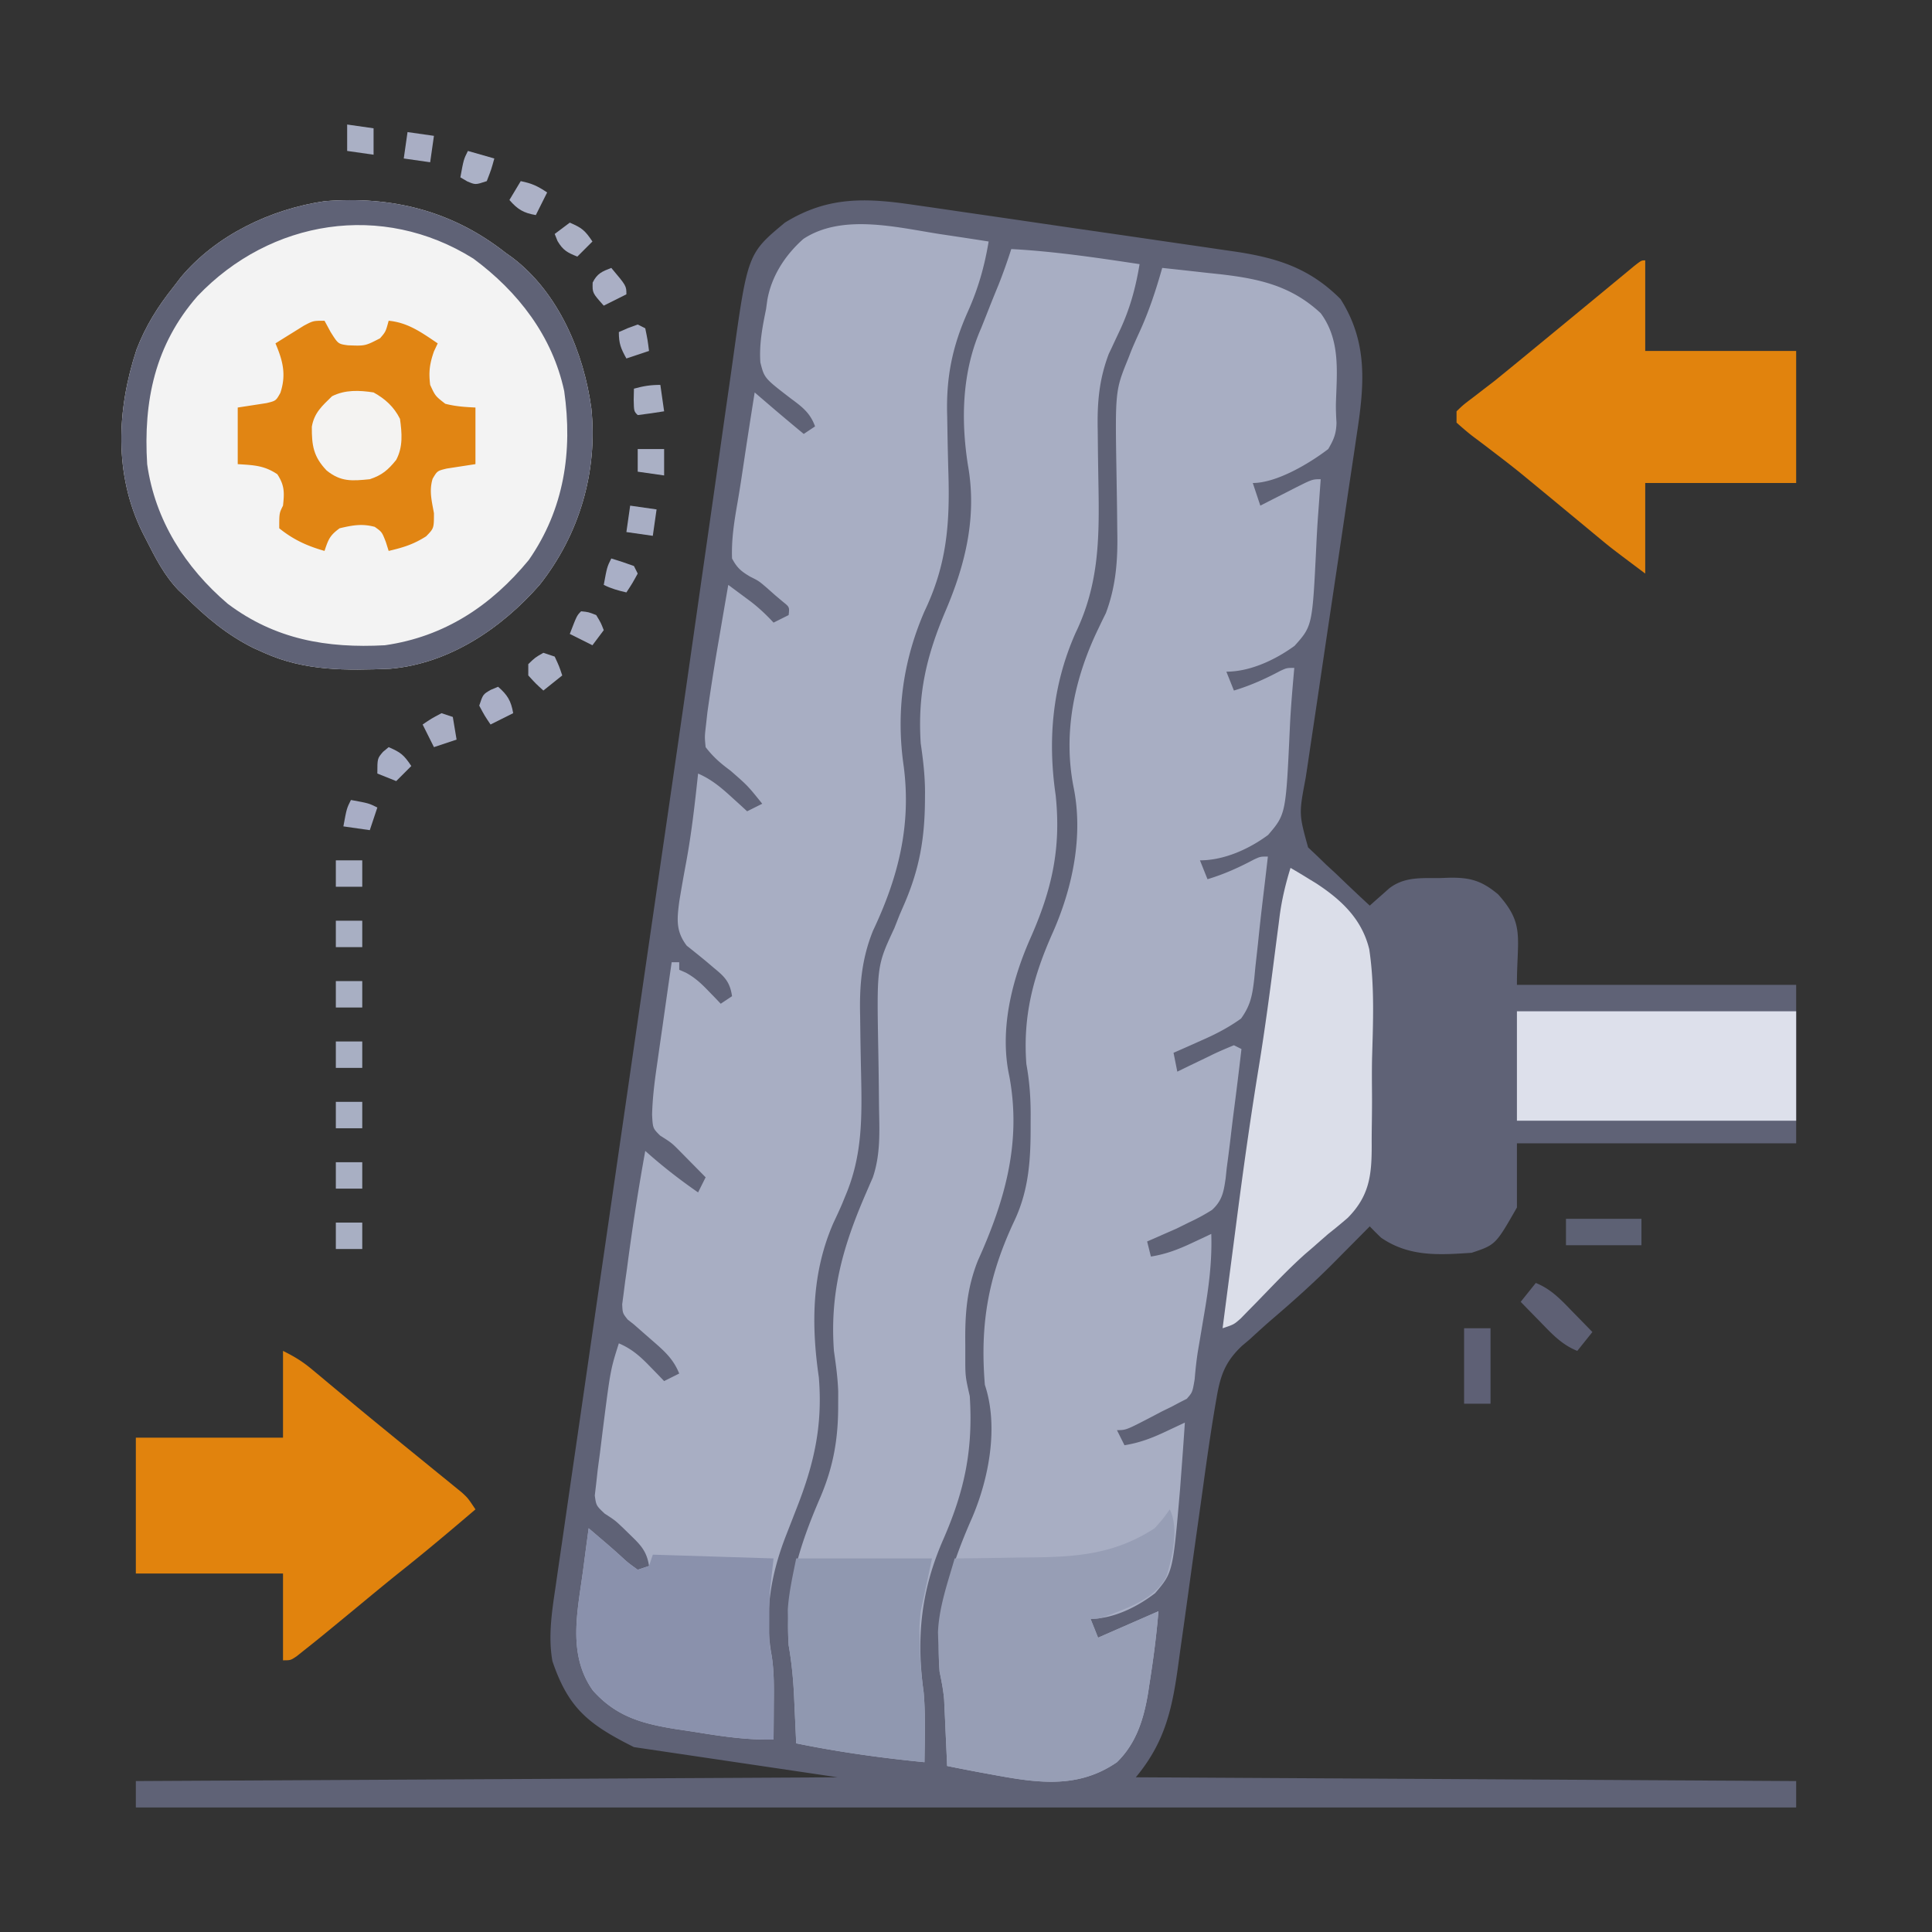
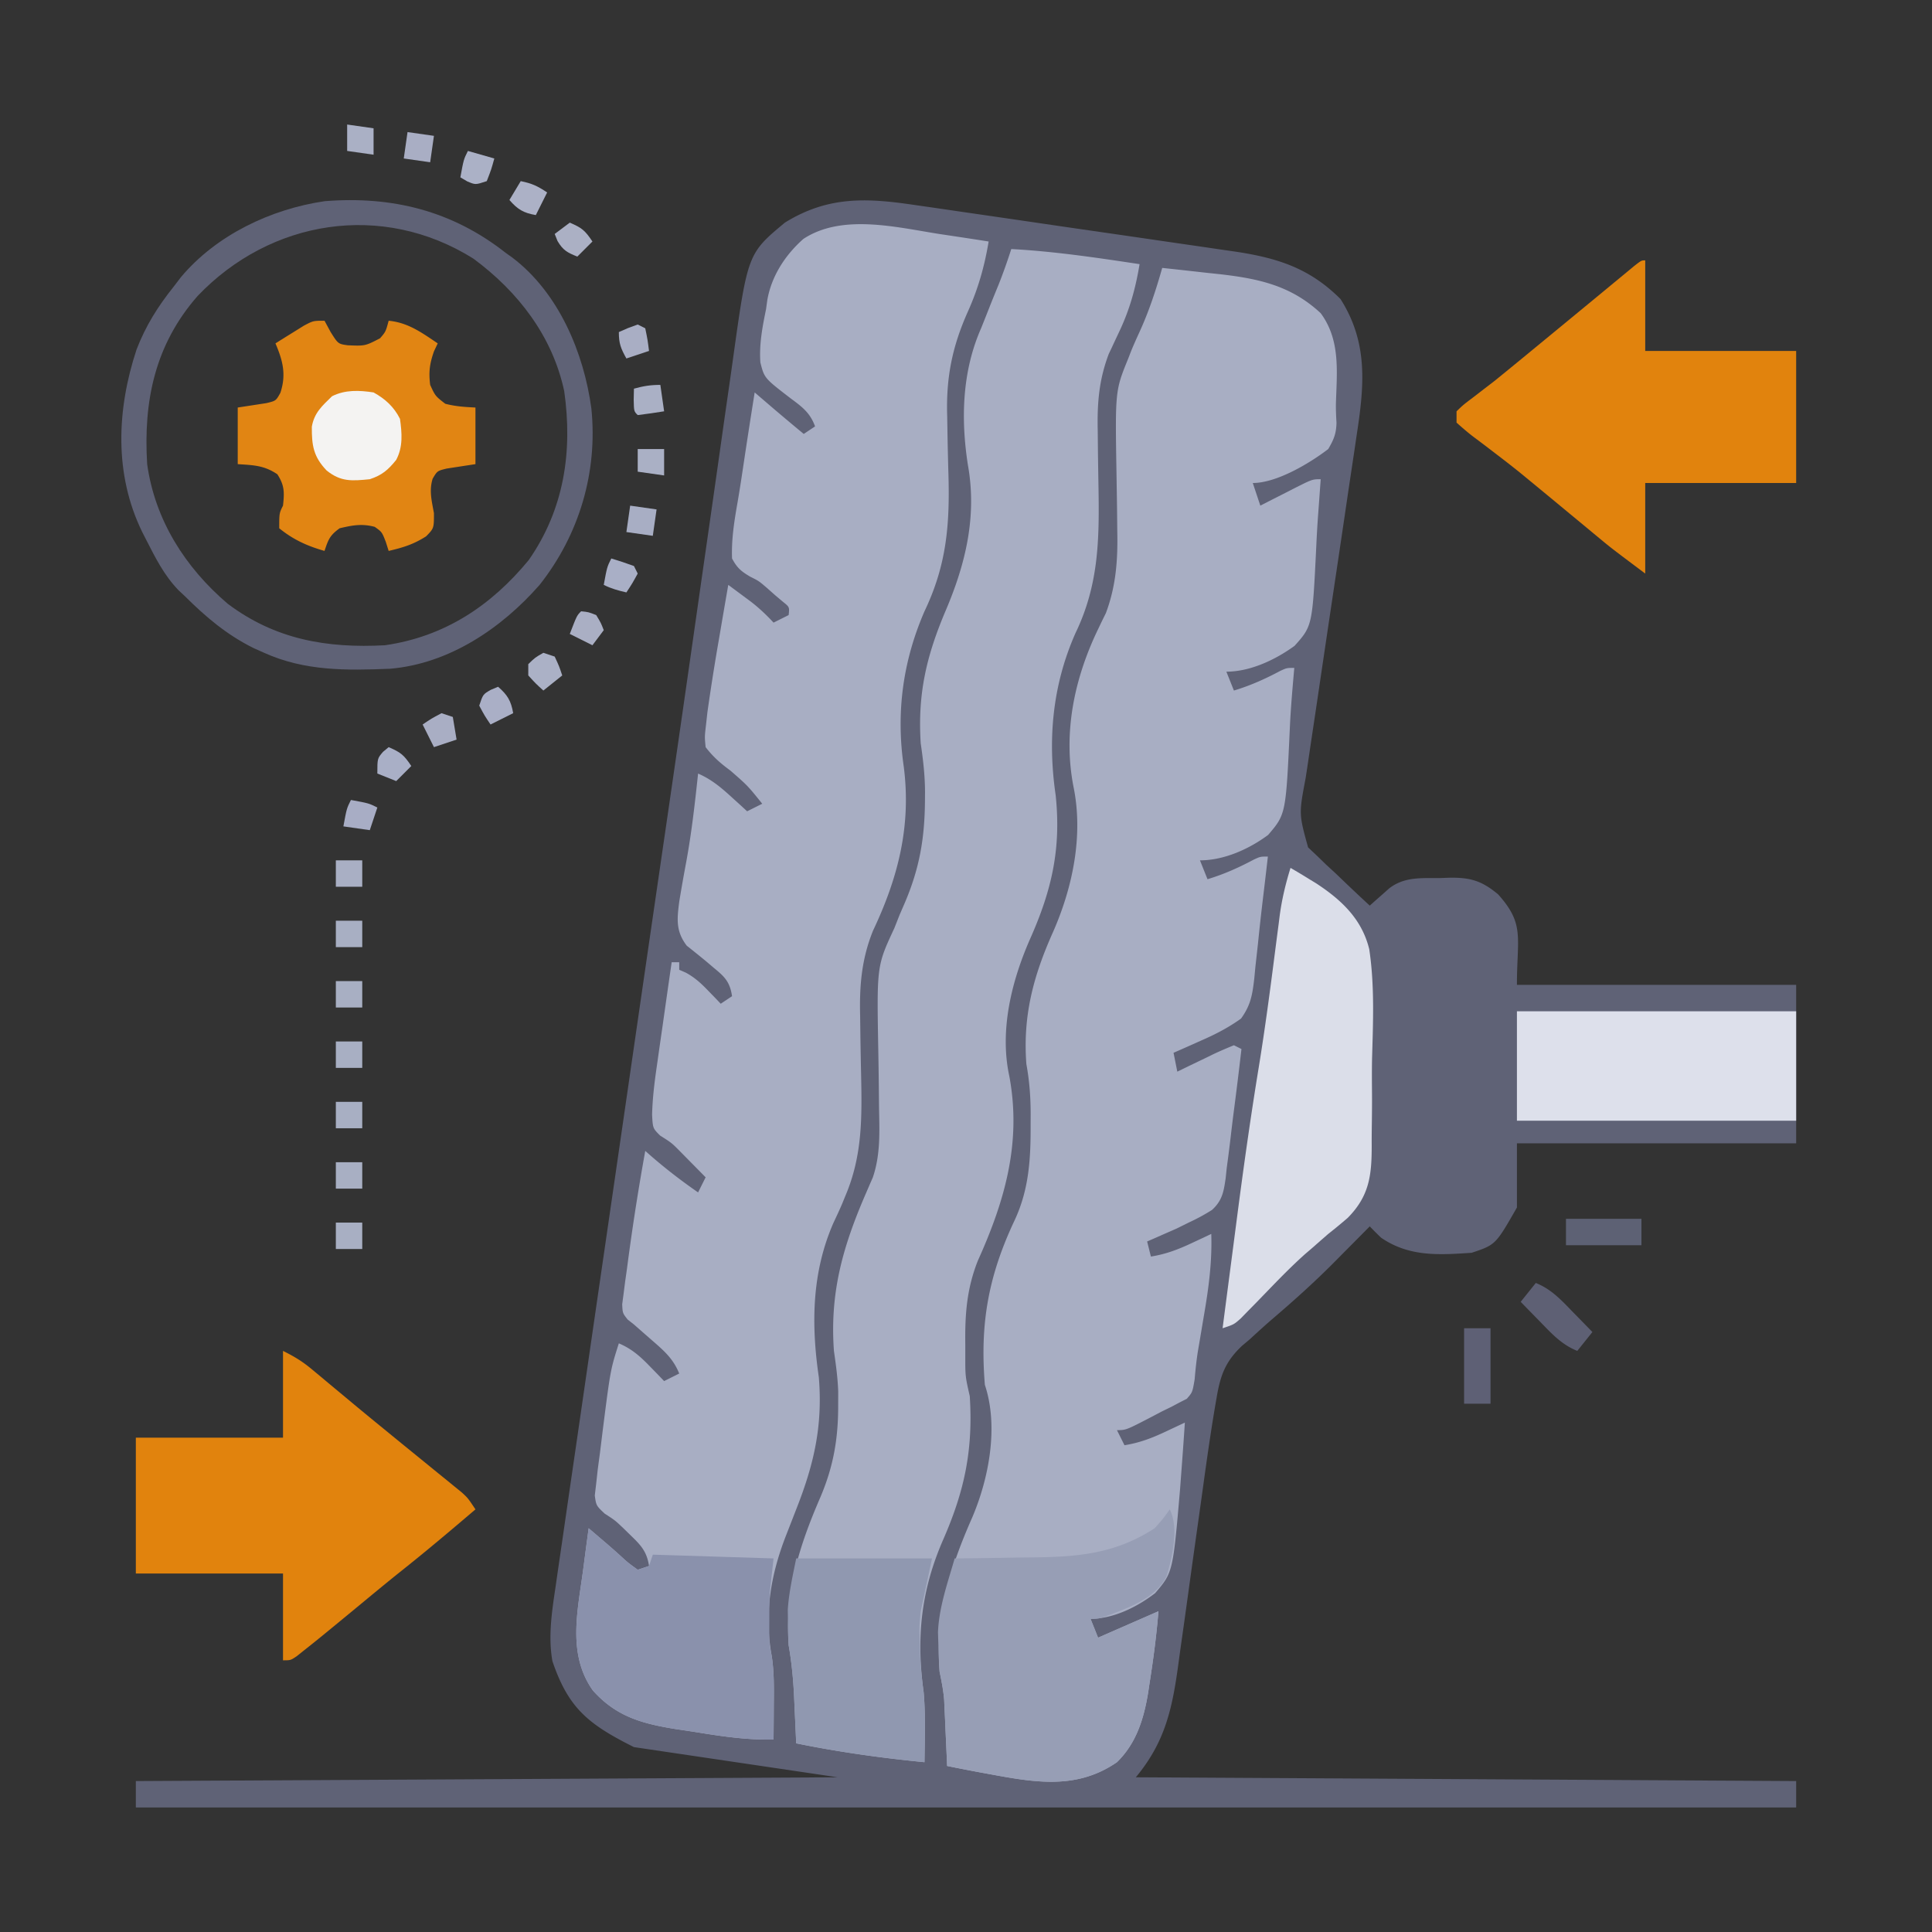
<svg xmlns="http://www.w3.org/2000/svg" width="512" height="512">
  <rect width="100%" height="100%" fill="#333333" stroke="none" />
  <path d="M242.432 54.33c.99.14 1.98.282 3 .428 3.242.466 6.483.941 9.724 1.418l6.813.987c4.748.69 9.496 1.383 14.242 2.08 6.065.892 12.13 1.77 18.197 2.643 4.687.677 9.373 1.36 14.058 2.047 2.235.326 4.471.65 6.707.972 3.133.452 6.264.913 9.395 1.377l2.762.393c11.297 1.7 19.753 4.408 27.92 12.575 7.386 11.606 6.3 22.958 4.281 36.083l-.473 3.218c-.511 3.468-1.035 6.935-1.558 10.402-.36 2.43-.718 4.86-1.076 7.29a9994.72 9994.72 0 0 1-2.841 19.106 16508.947 16508.947 0 0 0-4.548 30.62 4855.83 4855.83 0 0 1-1.596 10.661l-.97 6.555-.454 2.972c-1.805 9.539-1.805 9.539.637 18.404l2.286 2.158 2.46 2.383L354 231.5l2.602 2.492A509.954 509.954 0 0 0 363 240l1.426-1.277 1.887-1.66 1.863-1.653c4.082-3.155 8.725-2.664 13.637-2.722l2.408-.088c5.44-.059 8.458.802 12.779 4.4 7.143 7.915 5 11.409 5 24h74v42h-74v17c-5.647 9.882-5.647 9.882-12 12-8.683.59-16.558 1.107-24-4a100.581 100.581 0 0 1-3-3l-1.342 1.358a4331.29 4331.29 0 0 1-6.158 6.205l-2.11 2.134c-5.244 5.27-10.721 10.173-16.375 14.996-1.977 1.713-3.903 3.472-5.827 5.245l-1.983 1.666c-4.37 4.11-5.743 7.671-6.75 13.569l-.37 2.12c-1.253 7.366-2.302 14.765-3.317 22.168-.337 2.45-.68 4.898-1.025 7.346a6109.255 6109.255 0 0 0-2.906 20.847c-.59 4.286-1.19 8.57-1.8 12.854-.228 1.616-.45 3.232-.669 4.849C310.744 452.39 308.964 461.443 301 471l175 1v7H36v-7l186-1-54-8c-12.19-6.095-17.386-10.37-21.602-22.77-1.169-6.546-.143-13.136.823-19.64l.399-2.78c.44-3.063.89-6.125 1.339-9.187l.957-6.621c.87-6.02 1.746-12.039 2.625-18.058.934-6.415 1.863-12.831 2.792-19.248 1.577-10.884 3.158-21.767 4.742-32.65 1.59-10.931 3.18-21.862 4.764-32.794l.29-1.998 1.735-11.961a66854.515 66854.515 0 0 1 10.125-69.65c2.612-17.935 5.193-35.875 7.75-53.818 1.191-8.363 2.391-16.724 3.591-25.086a8862.931 8862.931 0 0 0 3.084-21.698c.626-4.429 1.262-8.855 1.901-13.282.292-2.032.579-4.066.862-6.1C198.136 67.223 198.136 67.223 208 59c11.405-7.047 21.534-6.589 34.432-4.67z" fill="#5F6276" />
  <path d="M308 71c3.981.421 7.96.865 11.938 1.313l3.384.357C333.694 73.856 342.203 75.735 350 83c5.28 7.152 4.282 15.487 4.032 23.962-.027 1.688.05 3.377.152 5.061-.07 2.94-.71 4.442-2.184 6.977-4.94 3.783-13.65 9-20 9l2 6 2.992-1.531 3.883-1.969 1.973-1.012C347.773 127 347.773 127 350 127l-.186 2.56-.255 3.545-.286 3.88c-.182 2.552-.323 5.095-.44 7.65-1.034 21.233-1.034 21.233-5.752 26.513C338.04 174.82 331.36 178 325 178l2 5c4.371-1.311 8.252-3.064 12.266-5.195C341 177 341 177 343 177l-.186 2.091c-.39 4.522-.774 9.032-.981 13.567-1.059 23.088-1.059 23.088-5.752 28.593C331.036 225.008 324.398 228 318 228l2 5c4.371-1.311 8.252-3.064 12.266-5.195C334 227 334 227 336 227c-.445 3.904-.902 7.806-1.375 11.707a630.501 630.501 0 0 0-1.25 11.367l-.688 6.176-.282 2.992c-.508 4.357-.92 7.087-3.522 10.692-3.42 2.45-6.846 4.21-10.695 5.878l-2.1.944A563.59 563.59 0 0 1 311 279l1 5 3.21-1.566a7941.13 7941.13 0 0 1 4.165-1.997l2.117-1.037c1.809-.86 3.657-1.637 5.508-2.4l2 1c-.662 5.754-1.371 11.5-2.124 17.242-.25 1.953-.486 3.908-.709 5.864a431.15 431.15 0 0 1-1.073 8.437l-.273 2.64c-.522 3.582-.883 5.963-3.624 8.458A51.831 51.831 0 0 1 315 324l-3.188 1.582-2.812 1.23-2.875 1.27L304 329l1 4c3.95-.628 7.199-1.865 10.813-3.563l2.957-1.378L321 327c.241 7.399-.682 14.28-1.938 21.563a5736.51 5736.51 0 0 0-1.09 6.503l-.528 3.086c-.388 2.49-.644 4.948-.858 7.457C316 369 316 369 314.504 370.7l-1.942.988c-.712.38-1.425.758-2.16 1.149L308 374l-2.684 1.414C298.415 379 298.415 379 296 379l2 4c3.95-.628 7.199-1.865 10.813-3.563L314 377c-.305 4.669-.644 9.335-1 14l-.277 3.729c-1.895 21.949-1.895 21.949-6.592 27.466C301.401 425.85 295.088 429 289 429l2 5 16-7c-.52 6.443-1.364 12.806-2.375 19.188l-.345 2.302c-1.136 6.954-3.105 13.467-8.28 18.51-11.392 7.847-23.231 5.06-35.996 2.754-3.007-.56-6.008-1.14-9.004-1.754l-.076-1.757c-.116-2.643-.239-5.287-.362-7.93l-.119-2.764-.127-2.686-.11-2.46c-.216-2.526-.694-4.922-1.206-7.403-1.093-14.878 2.614-27.159 8.605-40.75 4.466-10.407 7.088-24.171 3.395-35.25-1.34-16.298.944-28.896 7.898-43.637 3.856-8.27 4.267-16.452 4.227-25.425l.012-2.643c-.007-4.563-.31-8.796-1.137-13.295-.969-12.83 1.85-23.353 7.063-35 5.203-11.817 8.074-25.565 5.433-38.46-2.84-14.537.266-28.903 6.584-41.96l1.045-2.185.945-1.911c2.709-7.237 3.187-14.155 3.02-21.82l-.06-5.914c-.044-3.063-.093-6.126-.146-9.188-.36-22.025-.36-22.025 3.116-30.562l.761-1.97c.7-1.718 1.467-3.407 2.239-5.093 2.527-5.535 4.345-11.096 6-16.937zM248.875 62l3.855.578c3.092.465 6.181.939 9.27 1.422-1.102 6.61-2.76 12.456-5.5 18.563-4.18 9.367-5.814 17.544-5.484 27.816.035 1.994.068 3.988.101 5.982.062 3.092.132 6.182.226 9.273.385 13.508-.487 24.11-6.343 36.366-5.715 13.168-7.586 26.793-5.5 41.125 2.026 15.699-1.46 29.406-8.133 43.496-3.042 7.518-3.627 14.6-3.422 22.645l.075 5.886c.049 3.046.105 6.09.172 9.136.239 11.615.441 21.855-4.192 32.712l-.86 2.103c-.715 1.671-1.487 3.317-2.265 4.96C215.12 337.228 214.947 350.91 217 365c1.055 12.89-1.278 23.042-6 35l-1.441 3.707-1.309 3.356c-4.014 10.35-5.753 20.624-3.742 31.746.674 4.368.598 8.654.554 13.066l-.013 2.664c-.012 2.154-.03 4.307-.049 6.461-6.8.127-13.209-.771-19.906-1.862-2.02-.324-4.044-.623-6.069-.921-8.967-1.45-15.75-3.335-21.9-10.217-6.743-9.519-4.109-20.771-2.625-31.688l.434-3.318c.349-2.665.704-5.33 1.066-7.994a4813.335 4813.335 0 0 1 5.151 4.4c1.192 1.031 2.37 2.076 3.534 3.139 1.712 1.57 1.712 1.57 4.315 3.461l3-1c-.566-3.732-2.063-5.414-4.75-8l-2.047-2c-2.206-2.096-2.206-2.096-4.969-3.883C158 399 158 399 157.625 396.32l.375-3.195.41-3.715c.196-1.47.392-2.94.59-4.41.229-1.855.456-3.71.684-5.566 2.085-16.412 2.085-16.412 4.316-23.434 3.452 1.477 5.65 3.438 8.25 6.125l2.14 2.195L176 366l4-2c-1.535-3.807-3.865-5.896-6.938-8.563-1.69-1.476-3.377-2.954-5.062-4.437l-1.667-1.312C165 348 165 348 164.887 345.65l.37-2.779.394-3.113.474-3.32.445-3.377A638.113 638.113 0 0 1 171 305l1.285 1.137c4.08 3.56 8.266 6.776 12.715 9.863l2-4a1480.02 1480.02 0 0 0-4.188-4.25l-2.476-2.512c-2.333-2.363-2.333-2.363-5.399-4.3C173 299 173 299 172.811 295.42c.11-4.409.644-8.717 1.283-13.076l.336-2.387c.352-2.487.71-4.972 1.07-7.457l.723-5.094c.586-4.136 1.18-8.271 1.777-12.406h2v2l1.766.773c2.448 1.344 4.051 2.845 5.984 4.852l1.86 1.914L191 266l3-2c-.552-3.707-1.882-5.103-4.75-7.438l-2.172-1.847a321.64 321.64 0 0 0-5.078-4.09c-2.934-3.85-2.583-7.037-2-11.625a442.93 442.93 0 0 1 1.784-10.178c1.473-7.896 2.367-15.839 3.216-23.822 3.478 1.516 5.956 3.577 8.75 6.125l2.422 2.195L198 215l4-2c-3.842-4.78-3.842-4.78-8.438-8.79-2.625-1.927-4.575-3.623-6.562-6.21-.268-2.715-.268-2.715.086-5.785l.388-3.48a608.477 608.477 0 0 1 3.089-19.548l.708-4.158c.571-3.344 1.148-6.687 1.729-10.029 1.283.948 2.564 1.9 3.844 2.852l2.162 1.604c2.184 1.691 4.12 3.515 5.994 5.544l4-2c.235-2.12.235-2.12-1.504-3.516l-2.059-1.734-2.183-1.934c-2.147-1.844-2.147-1.844-4.414-2.976-2.42-1.42-3.514-2.344-4.84-4.84-.192-5.155.615-10.03 1.501-15.099.564-3.28 1.06-6.569 1.55-9.862.948-6.352 1.936-12.697 2.949-19.039l1.41 1.211a585305705.131 585305705.131 0 0 0 3.723 3.195A726.137 726.137 0 0 0 213 115l3-2c-1.304-3.623-3.464-5.203-6.496-7.45-6.942-5.334-6.942-5.334-7.998-9.495-.335-4.804.53-9.363 1.494-14.055l.348-2.484c1.109-6.374 4.763-11.965 9.554-16.196 10.233-6.745 24.636-3.096 35.973-1.32z" fill="#A8AEC3" />
  <path d="M268 66c11.436.615 22.686 2.294 34 4-1.076 6.507-2.653 12.182-5.5 18.125a446.59 446.59 0 0 0-1.844 3.945l-.818 1.712c-2.622 6.941-3.088 13.082-2.928 20.421l.06 5.91c.044 3.065.092 6.13.146 9.195.227 13.855.036 25.768-6.116 38.505-6.085 13.773-7.4 28.085-5.238 42.921 1.49 14.168-1.017 25.183-6.825 38.203-4.879 11.142-8.098 24.15-5.445 36.32 3.256 17.584-1.203 33.006-8.379 48.9-2.94 7.512-3.402 14.164-3.3 22.156l.001 2.994c-.008 5.434-.008 5.434 1.186 10.693.896 14.188-1.334 24.99-7.063 38.063-5.855 13.43-7.151 25.87-5.16 40.398.54 6.15.291 12.372.223 18.539-11.467-1.128-22.71-2.693-34-5l-.076-1.74c-.117-2.629-.24-5.257-.362-7.885l-.119-2.738c-.22-4.63-.639-9.066-1.443-13.637-.979-14.324 2.78-26.205 8.379-39.152 3.465-8.117 4.764-15.503 4.746-24.348l.008-3.781c-.13-3.648-.616-7.11-1.133-10.719-1.129-15.617 2.422-27.85 8.625-42.09l.887-2.062.795-1.813c2.043-6.002 1.768-12.013 1.65-18.262-.022-2.022-.044-4.044-.064-6.066-.037-3.16-.08-6.319-.14-9.478-.4-22.258-.4-22.258 4.247-32.229l1.414-3.586 1.211-2.789c4.065-9.398 5.451-17.505 5.5-27.688l.014-2.038c-.014-4.391-.501-8.562-1.139-12.899-.843-13.188 1.515-23.208 6.685-35.35 5.242-12.335 8.24-24.894 5.823-38.4C254.594 111.003 254.98 98.386 260 87c.787-1.953 1.558-3.911 2.33-5.87.753-1.9 1.528-3.793 2.303-5.685 1.238-3.12 2.34-6.249 3.367-9.445z" fill="#A8AEC3" />
-   <path d="m134 67 1.855 1.324c12.217 9.31 18.859 25.134 20.864 39.922C158.44 125.103 153.517 141.698 143 155c-10.09 11.507-23.94 20.877-39.59 22.223-11.624.476-22.645.637-33.41-4.223l-2.871-1.285C60.089 168.21 54.55 163.522 49 158l-1.676-1.57c-3.787-3.9-6.128-8.565-8.574-13.368l-1.036-2.025c-7.515-15.351-6.783-32.468-1.526-48.412C38.597 86.371 41.828 81.217 46 76l1.934-2.531c9.352-11.174 23.845-18.072 38.129-20.156C103.873 51.898 119.809 55.833 134 67z" fill="#F3F3F3" />
  <path d="M75 358c3.112 1.556 5.13 2.777 7.723 4.941.697.58 1.394 1.158 2.113 1.754l2.227 1.868 4.628 3.847 2.259 1.883a951.49 951.49 0 0 0 7.55 6.207l2.527 2.07c1.683 1.376 3.368 2.75 5.056 4.12 2.33 1.892 4.654 3.788 6.98 5.685l2.277 1.842 2.133 1.744 1.914 1.556C124 397 124 397 126 400c-6.64 5.662-13.296 11.284-20.137 16.703-3.84 3.081-7.63 6.223-11.425 9.36-9.591 7.908-9.591 7.908-13.876 11.312l-1.996 1.586C77 440 77 440 75 440v-23H36v-36h39v-23zM436 69v24h40v35h-40v24c-8.997-6.748-8.997-6.748-12.113-9.332l-2.075-1.716-2.125-1.764-4.507-3.727L411 132c-1.894-1.565-3.79-3.128-5.688-4.688l-2.53-2.082a320.414 320.414 0 0 0-6.563-5.117l-1.962-1.503a367.571 367.571 0 0 0-3.84-2.894c-1.528-1.17-2.98-2.436-4.417-3.716v-3c1.8-1.727 1.8-1.727 4.313-3.625l2.796-2.156L396 101a742.555 742.555 0 0 0 5.063-4.125l2.753-2.258c3.156-2.593 6.309-5.19 9.461-7.786l4.428-3.646c3.268-2.69 6.535-5.383 9.795-8.083l3-2.477 2.594-2.148C435 69 435 69 436 69z" fill="#E1830D" />
  <path d="M310 400c2.48 4.96.665 12.683-.893 17.84-3.045 5.944-10.448 8.344-16.367 10.62-1.74.54-1.74.54-3.74.54l2 5 16-7c-.52 6.443-1.364 12.806-2.375 19.188l-.345 2.302c-1.136 6.954-3.105 13.467-8.28 18.51-11.392 7.847-23.231 5.06-35.996 2.754-3.007-.56-6.008-1.14-9.004-1.754l-.076-1.757c-.116-2.643-.239-5.287-.362-7.93l-.119-2.764-.127-2.686-.11-2.46c-.216-2.526-.694-4.922-1.206-7.403a130.049 130.049 0 0 1-.313-6.875l-.113-3.555c.264-6.657 2.589-13.2 4.426-19.57l3.222-.028c3.994-.04 7.988-.106 11.982-.18 1.72-.028 3.439-.049 5.158-.063 12.141-.106 22.173-.915 32.638-7.729 2.275-2.572 2.275-2.572 4-5z" fill="#979EB5" />
  <path d="M342 230a172.32 172.32 0 0 1 5 3l1.794 1.093c6.71 4.392 12.127 9.474 14.073 17.47 1.43 9.537 1.022 19.264.746 28.87-.067 3.179-.041 6.354-.015 9.533.017 3.09-.016 6.179-.065 9.269a237.115 237.115 0 0 0-.017 4.388c.007 7.824-.616 13.317-6.355 19.125A149.576 149.576 0 0 1 352 327a663.46 663.46 0 0 0-4.074 3.57l-1.943 1.665c-4.585 4.08-8.79 8.578-13.067 12.976l-2.186 2.219-1.956 2.007C327 351 327 351 324 352c.918-7.09 1.843-14.181 2.771-21.27.313-2.4.626-4.8.937-7.2 1.761-13.593 3.657-27.145 5.872-40.672 1.674-10.27 3.036-20.574 4.353-30.895.301-2.356.61-4.71.919-7.065l.262-2.105c.585-4.438 1.57-8.53 2.886-12.793z" fill="#DBDEE9" />
  <path d="m86 85 1.625 3c1.983 3.143 1.983 3.143 4.527 3.504 4.601.193 4.601.193 8.563-1.852 1.498-1.737 1.498-1.737 2.285-4.652 5.155.483 8.816 3.186 13 6l-1 2.125c-1.139 3.274-1.43 5.432-1 8.875 1.36 2.951 1.36 2.951 4 5 2.733.71 5.152.858 8 1v15l-7.617 1.172c-2.498.613-2.498.613-3.727 2.687-.98 3.197-.237 5.889.344 9.141 0 4 0 4-2.063 6.125-3.365 2.148-6.072 2.966-9.937 3.875l-.75-2.375c-1.03-2.646-1.03-2.646-2.938-4-3.38-.913-5.932-.424-9.312.375-2.585 1.895-2.963 2.888-4 6-4.6-1.314-8.264-2.976-12-6 0-4 0-4 1-6 .378-3.48.428-5.34-1.5-8.313-3.512-2.37-6.294-2.407-10.5-2.687v-15l7.617-1.172c2.507-.608 2.507-.608 3.688-2.723C75.912 99.24 74.947 95.566 73 91a637.17 637.17 0 0 1 4.813-3l2.707-1.688C83 85 83 85 86 85z" fill="#E18513" />
  <path d="m134 67 1.855 1.324c12.217 9.31 18.859 25.134 20.864 39.922C158.44 125.103 153.517 141.698 143 155c-10.09 11.507-23.94 20.877-39.59 22.223-11.624.476-22.645.637-33.41-4.223l-2.871-1.285C60.089 168.21 54.55 163.522 49 158l-1.676-1.57c-3.787-3.9-6.128-8.565-8.574-13.368l-1.036-2.025c-7.515-15.351-6.783-32.468-1.526-48.412C38.597 86.371 41.828 81.217 46 76l1.934-2.531c9.352-11.174 23.845-18.072 38.129-20.156C103.873 51.898 119.809 55.833 134 67zM52.366 78.44C41.052 91.353 37.97 106.295 39 123c2.072 14.827 10.07 27.382 21.34 36.996C72.894 169.458 86.624 171.836 102 171c15.787-2.258 28.17-10.478 38.133-22.594 9.377-13.477 11.66-28.794 9.39-44.758-3.125-14.573-12.213-26.352-24.078-35.117-24.176-15.14-53.758-10.335-73.079 9.91z" fill="#5F6276" />
  <path d="M156 405a4813.335 4813.335 0 0 1 5.151 4.4c1.192 1.031 2.37 2.076 3.534 3.139 1.712 1.57 1.712 1.57 4.315 3.461l3-1 1-3 32 1-1 9c-.085 2.395-.13 4.791-.125 7.188l-.008 3.48c.054 3.26.054 3.26.637 6.14.679 4.37.602 8.654.559 13.067l-.014 2.664c-.012 2.154-.03 4.307-.049 6.461-6.8.127-13.209-.771-19.906-1.862-2.02-.324-4.044-.623-6.069-.921-8.967-1.45-15.75-3.335-21.9-10.217-6.743-9.519-4.109-20.771-2.625-31.688l.434-3.318c.349-2.665.704-5.33 1.066-7.994z" fill="#8A91AC" />
  <path d="M402 268h74v29h-74v-29z" fill="#DDE0EB" />
  <path d="M211 413h36l-3 14c-.388 4.187-.388 4.187-.25 7.813l.078 3.804c.169 3.319.499 6.555.95 9.844.539 6.15.29 12.372.222 18.539-11.467-1.128-22.71-2.693-34-5l-.076-1.74c-.117-2.629-.24-5.257-.362-7.885l-.119-2.738c-.22-4.632-.648-9.064-1.443-13.637a129.337 129.337 0 0 1-.188-6.25l-.042-3.14c.292-4.588 1.328-9.102 2.23-13.61z" fill="#9098B0" />
  <path d="M99 104c3.075 1.703 5.406 3.812 7 7 .53 3.786.83 7.449-1.012 10.89-2.147 2.657-3.73 4.024-6.988 5.11-4.74.466-7.645.738-11.438-2.313-3.487-3.657-3.958-6.602-3.921-11.617.64-3.693 2.718-5.492 5.359-8.07 3.484-1.742 7.199-1.587 11-1z" fill="#F4F3F2" />
  <path d="M388 352h7v20h-7v-20z" fill="#5E6075" />
-   <path d="M407 340c4.074 1.61 6.765 4.538 9.75 7.625l1.535 1.563A897.139 897.139 0 0 1 422 353l-4 5c-4.074-1.61-6.765-4.538-9.75-7.625l-1.535-1.563A897.139 897.139 0 0 1 403 345l4-5z" fill="#5E6074" />
+   <path d="M407 340c4.074 1.61 6.765 4.538 9.75 7.625l1.535 1.563A897.139 897.139 0 0 1 422 353l-4 5c-4.074-1.61-6.765-4.538-9.75-7.625A897.139 897.139 0 0 1 403 345l4-5z" fill="#5E6074" />
  <path d="M415 323h20v7h-20v-7z" fill="#5D6174" />
  <path d="M138 48c2.962.613 4.38 1.254 7 3l-3 6c-3.27-.564-4.826-1.5-7-4l3-5z" fill="#ACB1C6" />
  <path d="M132 182c2.5 2.174 3.436 3.73 4 7l-6 3c-1.563-2.313-1.563-2.313-3-5 1-3 1-3 3.063-4.188L132 182z" fill="#AAAFC6" />
  <path d="m144 173 3 1c1.188 2.563 1.188 2.563 2 5l-5 4c-2-1.813-2-1.813-4-4v-3c1.813-1.75 1.813-1.75 4-3z" fill="#ABB1C6" />
-   <path d="M162 71c4 4.75 4 4.75 4 7l-6 3c-3.018-3.38-3.018-3.38-2.938-6.125C158.27 72.46 159.53 71.957 162 71z" fill="#AAAFC5" />
  <path d="m124 40 7 2c-.813 2.938-.813 2.938-2 6-3 1-3 1-5.188.063L122 47c.875-4.75.875-4.75 2-7z" fill="#ABB1C6" />
  <path d="M103 198c3.161 1.37 3.993 1.99 6 5l-4 4-5-2c0-4 0-4 1.5-5.75L103 198z" fill="#A9AFC6" />
  <path d="m117 189 3 1 1 6-6 2-3-6c2.313-1.563 2.313-1.563 5-3z" fill="#A9AEC4" />
  <path d="M154 162c1.938.188 1.938.188 4 1 1.25 2.063 1.25 2.063 2 4l-3 4-6-3c1.875-4.875 1.875-4.875 3-6z" fill="#AAAFC4" />
  <path d="M162 148c2.02.602 4.021 1.273 6 2l1 2c-1.438 2.625-1.438 2.625-3 5-2.169-.506-4-1-6-2 .875-4.75.875-4.75 2-7z" fill="#A9AFC6" />
  <path d="M93 212c4.75.875 4.75.875 7 2l-2 6-7-1c.875-4.75.875-4.75 2-7z" fill="#A8ADC5" />
  <path d="m167 134 7 1-1 7-7-1 1-7z" fill="#A8AEC4" />
  <path d="M151 59c3.161 1.37 3.993 1.99 6 5l-4 4c-2.622-1.049-3.794-1.65-5.25-4.125L147 62l4-3z" fill="#ABB0C4" />
  <path d="m175 102 1 7c-2.326.38-4.66.713-7 1-1-1-1-1-1.063-4.063L168 103c2.49-.687 4.379-1 7-1z" fill="#AAB0C5" />
  <path d="m108 35 7 1-1 7-7-1 1-7z" fill="#A9AEC4" />
  <path d="M89 324h7v7h-7v-7zM89 308h7v7h-7v-7zM89 292h7v7h-7v-7zM89 276h7v7h-7v-7zM89 260h7v7h-7v-7zM89 244h7v7h-7v-7z" fill="#A8AFC3" />
  <path d="M89 228h7v7h-7v-7z" fill="#A9AFC4" />
  <path d="m169 86 2 1c.625 3.063.625 3.063 1 6l-6 2c-1.46-2.647-2-3.894-2-7 2.375-1.063 2.375-1.063 5-2z" fill="#A9AEC4" />
  <path d="m92 33 7 1v7l-7-1v-7zM169 119h7v7l-7-1v-6z" fill="#AAB0C5" />
</svg>